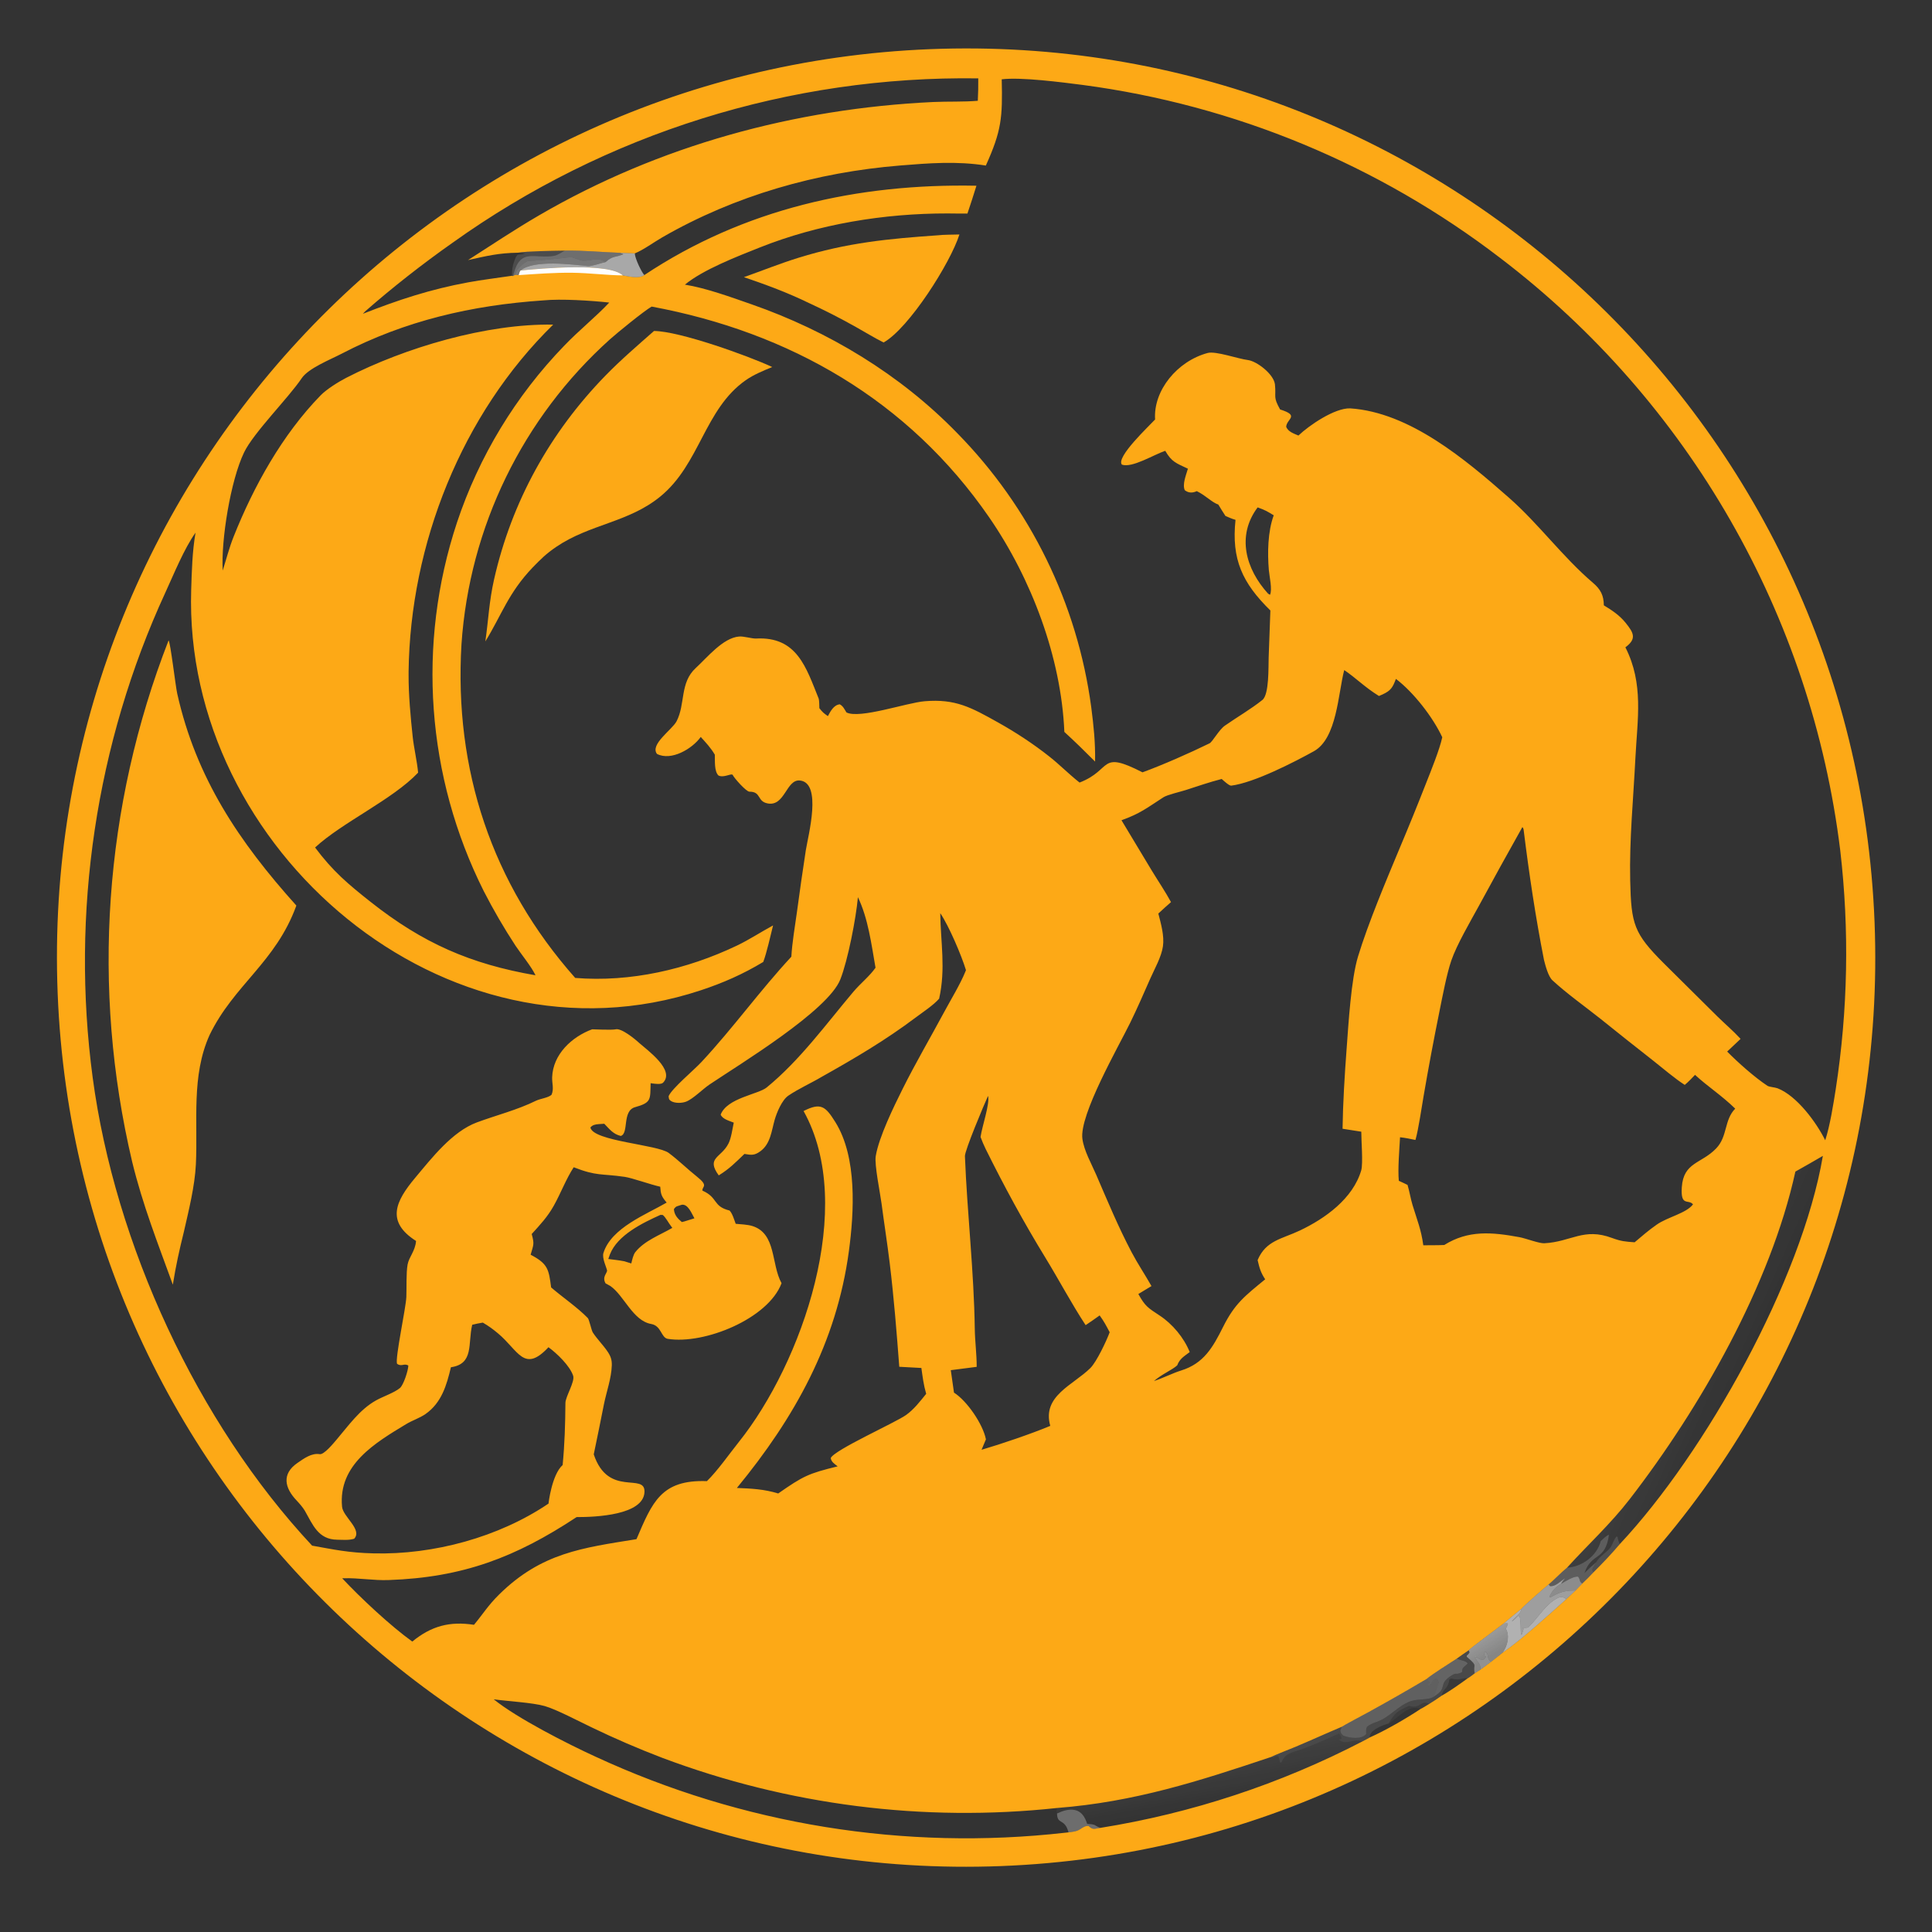
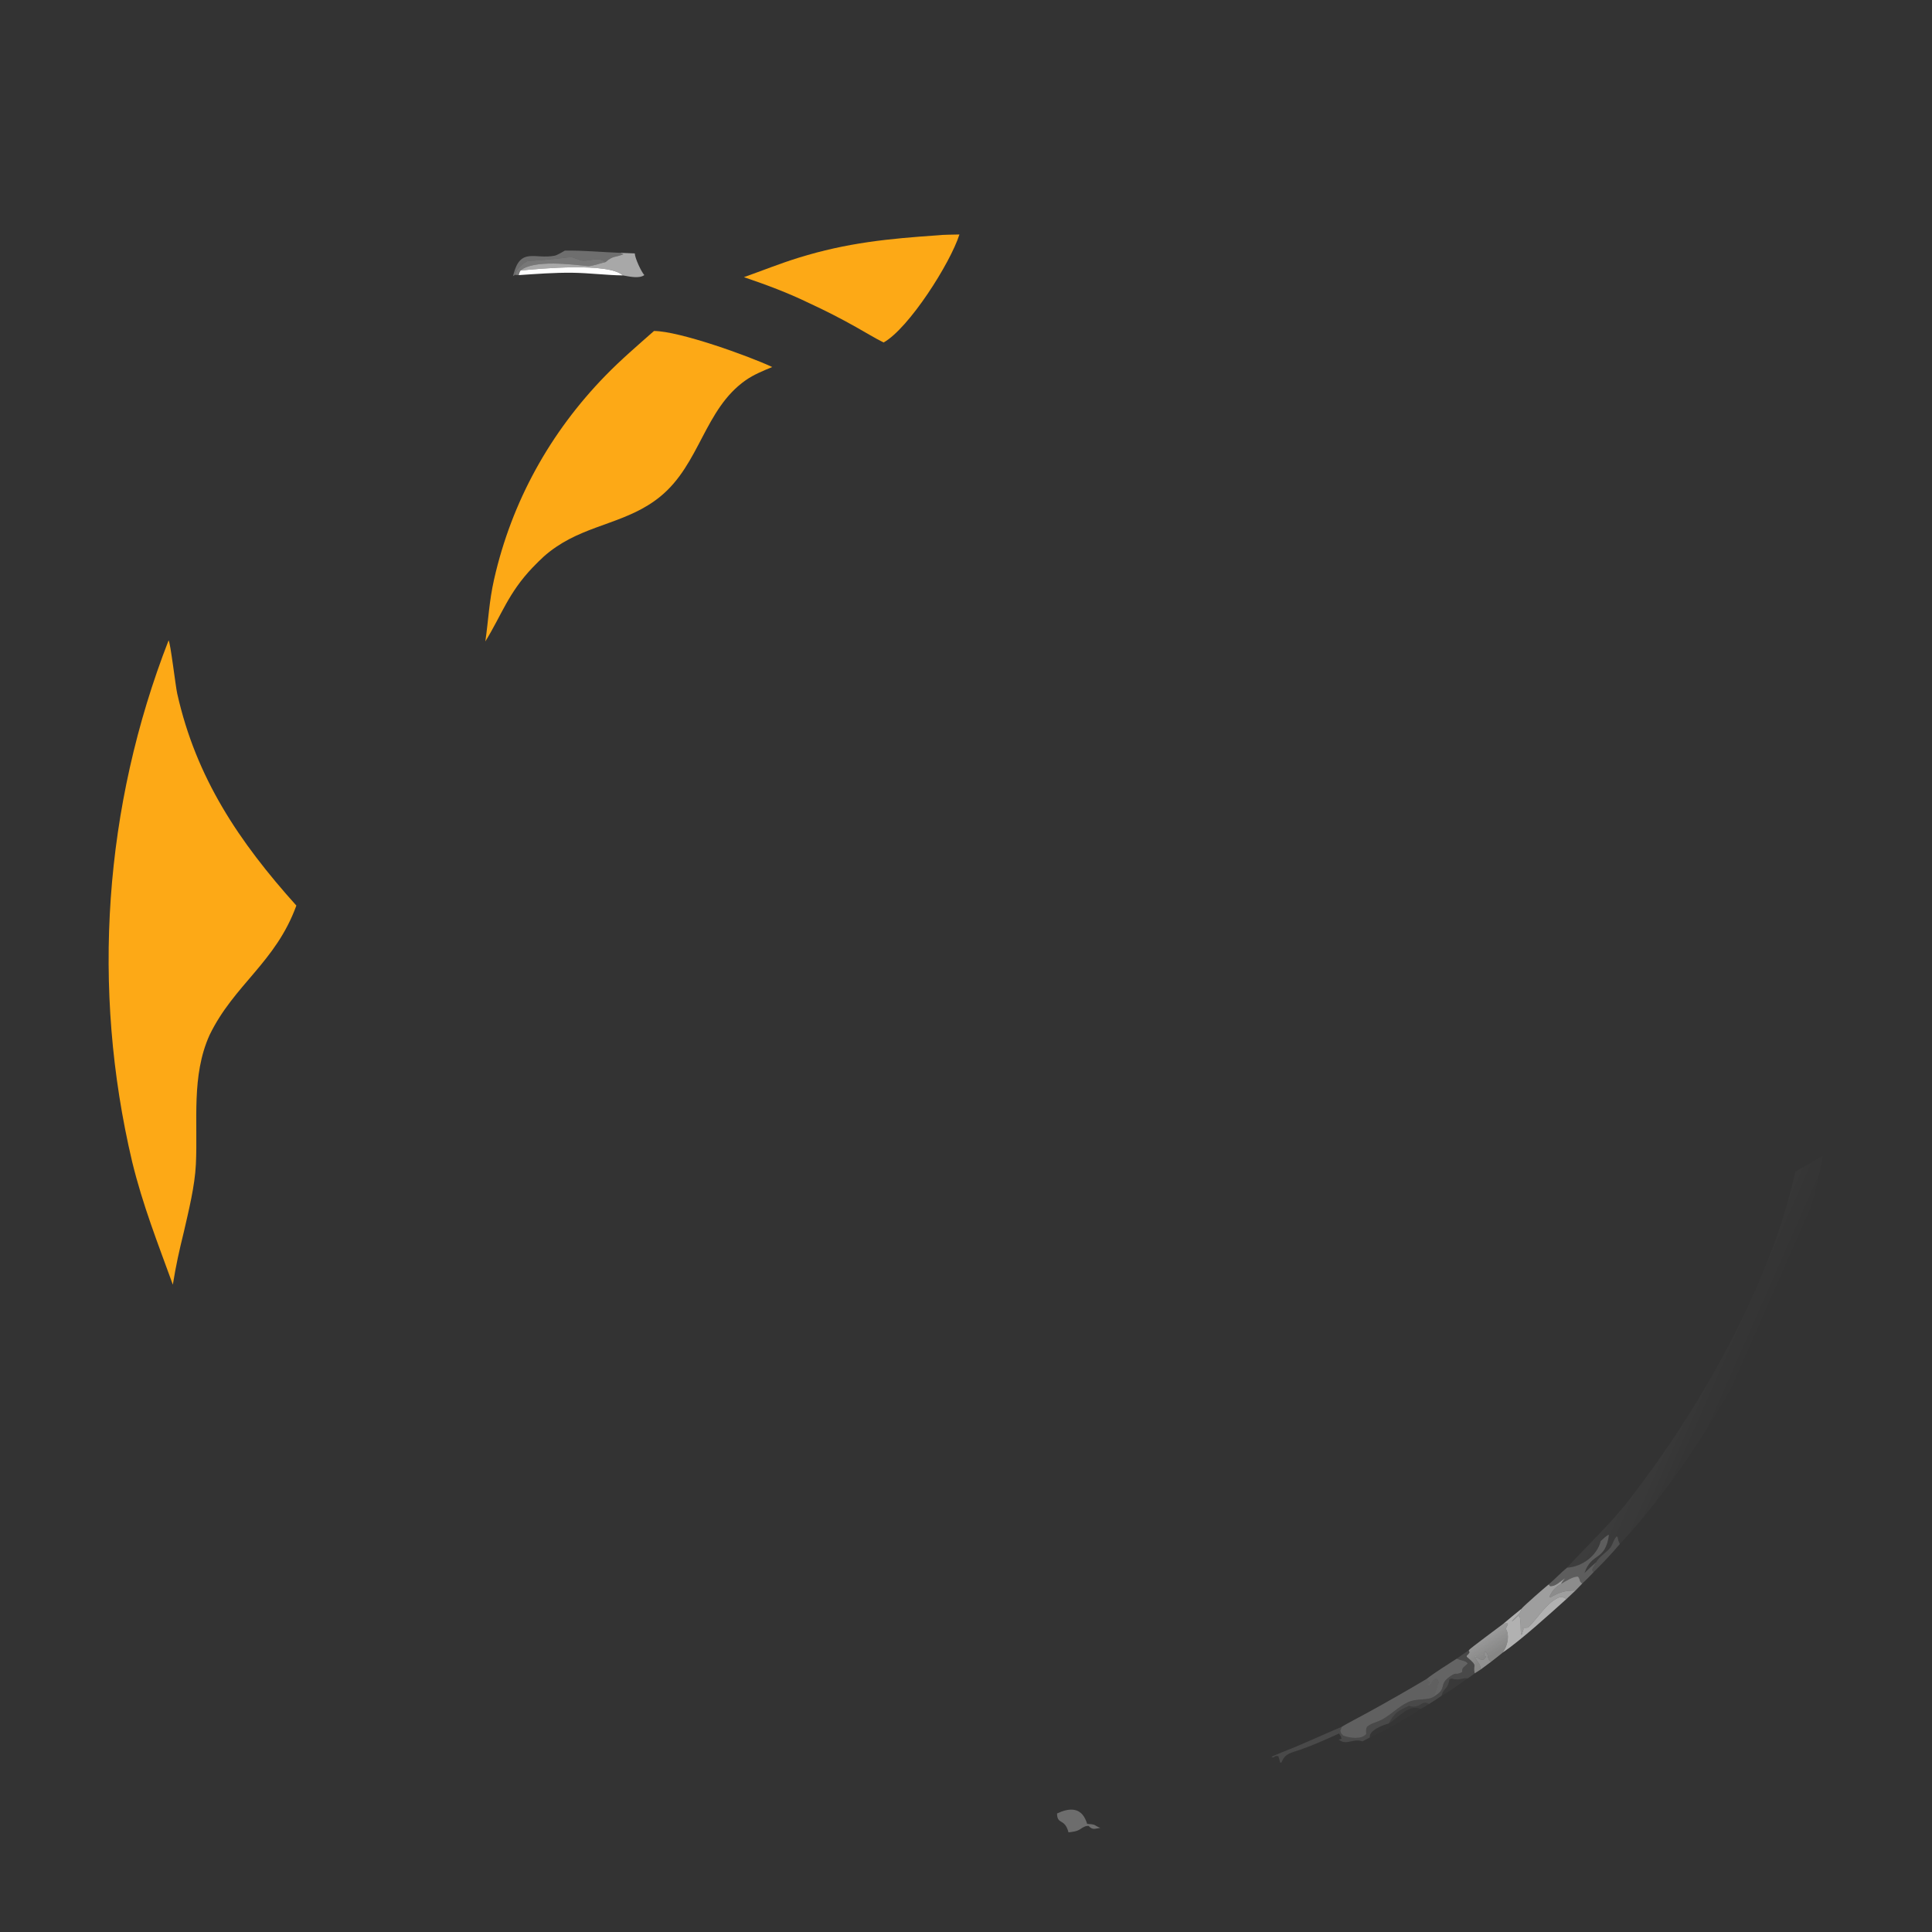
<svg xmlns="http://www.w3.org/2000/svg" width="1024" height="1024" viewBox="0 0 1024 1024">
  <rect x="0" y="0" width="1024" height="1024" fill="#333333" stroke="none" />
-   <path fill="#FDA916" d="M492.988 26.055C758.984 15.522 983.128 222.673 993.554 488.674C1003.98 754.674 796.738 978.734 530.733 989.052C264.881 999.365 40.977 792.267 30.557 526.419C20.137 260.57 227.144 36.583 492.988 26.055ZM522.519 87.742C507.063 85.313 492.437 86.469 477.097 87.717C432.829 91.319 389.585 103.602 351.003 125.808C346.58 128.353 341.058 132.444 336.447 134.308L328.753 134.005C318.784 133.649 309.425 132.671 299.395 132.828C294.635 132.899 278.564 133.113 274.473 133.946C264.25 134.095 258.02 135.646 248.074 137.847C260.562 129.835 272.952 121.568 285.744 114.121C349.332 77.103 421.26 57.555 494.571 54.068C502.27 53.702 510.646 54.073 518.259 53.416C518.46 49.459 518.54 45.498 518.497 41.537C418.67 40.097 321.004 70.65 239.794 128.722C224.298 139.602 207.834 152.488 193.493 165.088C193.308 165.25 192.548 166.092 192.334 166.32C211.07 158.955 228.18 153.309 248.101 149.657C255.912 148.225 263.486 147.348 271.297 146.17L271.914 146.32L273.026 145.668L274.913 145.818C275.153 145.419 275.129 144.535 275.873 143.385C286.329 142.34 322.585 139.009 330.112 145.969C333.529 146.536 338.742 147.847 341.504 145.796C394.266 110.683 454.701 97.208 517.533 98.439C516.007 103.381 514.414 108.302 512.753 113.2C509.234 113.241 505.724 113.136 502.229 113.131C468.652 113.079 433.875 118.741 402.605 131.204C390.738 135.934 372.701 142.884 363.007 150.869C374.131 152.634 387.646 157.567 398.298 161.28C438.956 175.452 477.127 198.437 507.312 229.527C546.099 269.001 571.037 319.991 578.382 374.843C579.676 384.953 580.581 393.351 580.417 403.653C574.95 398.181 569.839 393.137 564.13 387.931C562.46 348.361 546.62 306.591 524.266 274.176C481.526 212.2 418.569 176.098 345.373 162.492C340.974 165.101 327.333 176.245 323.33 179.809C277.034 221.391 248.785 279.393 244.592 341.48C240.623 407.914 260.637 468.377 304.868 518.32C334.107 520.702 364.12 513.799 390.507 501.221C397.146 498.056 403.228 494.004 409.744 490.493C408.473 495.641 406.3 505.235 404.541 509.851C393.778 516.345 383.199 520.991 371.36 524.902C236.328 569.519 96.984 450.057 101.334 312.531C101.654 302.446 101.917 292.296 103.64 282.322C97.542 290.864 92.135 304.319 87.623 314.112C50.821 393.989 37.444 483.971 49.133 571.213C60.953 659.426 104.459 753.94 165.42 819.22C176.926 821.256 184.414 822.987 198.01 823.322C229.758 824.106 264.351 814.784 290.741 796.92C290.686 796.957 292.46 781.58 298.214 776.5C299.287 765.313 299.601 754.806 299.686 743.604C299.711 740.247 304.825 732.262 303.781 729.158C301.981 723.811 295.101 717.258 290.697 714.058C277.711 728.008 274.776 715.686 263.871 706.653C260.992 704.268 259.166 702.937 255.909 701.005C253.942 701.295 252.21 701.712 250.278 702.155C247.88 712.24 251.307 722.879 238.992 724.674C236.727 734.192 234.052 743.507 225.507 749.481C222.372 751.64 218.558 752.827 215.328 754.781C198.865 764.736 179.183 776.304 181.302 798.626C181.809 803.964 192.242 810.761 187.704 815.573C184.804 816.468 181.596 816.113 178.686 816.079C168.647 815.963 165.793 808.109 161.547 800.697C160.453 798.869 158.696 796.879 157.264 795.34C150.865 788.668 149.179 781.249 157.611 775.421C161.157 772.97 165.144 770.034 169.471 770.735C171.747 771.103 176.789 764.916 178.297 763.149C184.648 755.71 190.525 747.179 199.245 742.276C202.929 740.189 208.932 738.209 211.959 735.696C213.869 734.111 216.352 726.457 216.427 723.773C214.167 722.373 212.856 724.587 210.439 722.829C209.339 719.905 215.126 693.356 215.37 687.419C215.567 682.588 215.215 674.805 216.03 670.236C216.746 666.224 220.069 663.176 220.52 657.736C204.398 647.478 209.67 636.644 220.087 624.223C228.946 613.66 239.704 599.74 252.783 594.887C263.048 591.077 274.074 588.345 284.101 583.402C286.368 582.306 290.75 581.829 292.348 580.223C293.693 577.035 292.539 574.225 292.65 570.992C293.068 558.827 303.039 549.538 313.853 545.549C313.886 545.537 324.48 546.026 326.248 545.563C329.34 544.753 336.618 550.762 338.8 552.796C343.241 556.708 357.855 567.185 351.466 573.826C350.43 574.904 347.241 574.452 345.587 574.22L344.849 574.111C344.55 582.628 345.507 584.359 336.624 586.819C329.608 588.762 333.445 600.699 329.038 602.075C325.011 601.129 323.172 598.593 320.275 595.614C319.274 595.659 318.275 595.725 317.277 595.809C315.536 595.967 314.069 596.198 312.923 597.592C314.312 604.879 348.472 606.622 354.45 611.088C359.636 614.962 364.344 619.623 369.407 623.648C375.743 628.683 372.11 628.701 372.282 631.047C380.759 634.783 377.619 639.362 386.674 641.604C388.165 643.107 389.148 646.51 389.937 648.64C392.556 648.871 396.288 649.048 398.723 649.801C411.553 653.768 408.639 670.008 414.237 680.117C407.226 698.947 373.227 712.743 353.931 709.614C350.372 709.038 350.582 702.679 345.151 701.739C335.423 700.054 330.789 686.64 323.508 681.61C323.105 681.329 321.499 680.535 320.992 680.243C318.891 676.734 322.001 674.629 321.747 673.31C321.436 671.692 318.999 666.815 319.834 664.117C323.977 650.727 342.685 643.623 353.351 637.39L353.051 637.025C350.589 634.086 350.193 632.851 349.94 628.985C344.851 627.857 334.971 624.317 331.13 623.76C318.537 621.932 316.439 623.497 304.074 618.665C299.914 625.072 297.2 632.525 293.427 639.214C290.127 645.065 286.275 649.134 281.821 654.056C283.28 659.517 282.808 659.533 281.244 665.029C290.358 669.81 290.859 672.659 292.107 682.358C298.252 687.664 305.909 692.813 311.538 698.579C312.3 699.36 313.443 705.074 314.209 706.253C316.463 709.721 319.693 712.898 322.011 716.338C323.669 718.797 324.361 720.732 324.266 723.688C324.042 730.597 321.479 737.486 320.102 744.269C318.3 753.143 316.601 761.993 314.699 770.838C322.38 793.895 342.011 780.243 341.589 790.776C341.097 803.055 315.753 804.117 305.62 804.088C273.255 825.434 245.323 836.114 205.892 837.466C197.906 837.74 190.15 836.291 182.25 836.505L181.377 836.533C190.967 846.805 207.094 861.88 218.527 870.061C228.569 861.822 238.346 859.187 251.222 861.182C256.093 855.331 258.698 850.871 264.56 845.103C287.065 822.961 308.66 820.431 337.347 815.786C345.721 796.249 350.365 784.157 374.671 785.032C380.24 779.65 386.662 770.454 391.583 764.299C425.038 722.449 454.206 639.508 425.907 588.866C435.084 584.216 437.506 586.342 442.753 594.741C454.416 613.41 452.691 642.634 449.932 663.125C443.405 711.6 421.196 751.413 390.567 788.646C398.345 788.966 404.996 789.276 412.472 791.57C425.797 782.293 428.398 781.021 443.978 777.196C442.258 775.84 440.683 774.937 440.295 772.835C442.03 768.54 474.537 754.051 480.232 749.982C484.503 746.93 487.571 742.844 490.897 738.759C489.51 733.977 489.039 729.953 488.349 725.053C484.445 724.807 480.538 724.595 476.63 724.417C475.242 706.015 473.783 687.726 471.553 669.391C470.284 658.965 468.582 648.15 467.224 637.807C466.497 632.27 463.406 617.341 464.157 612.782C465.829 602.642 473.774 586.438 478.382 577.199C485.276 563.375 493.203 549.855 500.505 536.261C504.018 529.72 508.973 521.651 511.661 514.992L511.98 514.19C509.611 506.374 502.869 490.59 498.361 484.005C498.547 499.555 501.331 513.31 497.767 529.307C494.751 532.801 488.932 536.587 485.122 539.453C469.331 551.33 452.853 561.029 435.659 570.666C429.933 574.084 423.338 576.983 417.849 580.71C414.468 583.005 411.727 589.595 410.601 593.506C408.92 599.339 408.42 606.202 403.088 610.133C399.878 612.499 398.266 612.232 394.562 611.606C389.766 616.211 386.648 619.464 380.949 622.98C374.059 613.493 382.229 613.786 386.127 606.057C387.579 603.177 388.196 598.345 388.907 595.02C386.363 593.997 382.976 593.147 381.967 590.791C385.346 581.927 401.859 580.06 406.37 576.369C423.967 561.974 437.751 542.922 452.318 525.644C456.013 521.262 460.953 517.374 464.044 512.911C461.855 500.456 460.163 486.858 454.71 475.521C453.726 486.691 449.393 508.979 445.388 519.112C438.81 535.756 392.289 563.905 376.088 574.79C372.429 577.248 367.426 582.42 363.659 583.889C361.446 584.752 357.619 584.871 355.565 583.519C354.451 582.786 354.508 582.183 354.386 580.994C356.04 576.962 367.667 567.319 371.824 562.85C388.742 544.663 402.604 525.223 419.434 507.072C419.829 499.858 421.369 490.68 422.394 483.397C423.863 472.441 425.435 461.499 427.111 450.573C428.389 442.672 435.831 414.965 424.007 413.681C416.724 412.889 416.062 427.509 406.952 425.847C401.053 424.77 403.655 419.576 397.194 419.601C395.474 419.569 389.126 412.406 388.357 410.757C387.813 409.59 383.54 412.53 380.753 410.998C378.526 408.69 378.974 403.383 378.874 399.994C376.631 396.239 374.333 393.829 371.408 390.602C366.915 396.894 355.754 403.484 348.222 399.598C344.325 394.555 356.255 386.8 358.602 382.283C363.361 373.118 360.213 361.873 368.798 354.029C374.717 348.621 383.179 338.055 391.736 337.371C394.068 337.131 398.658 338.543 400.715 338.434C422.484 337.275 427.249 353.795 433.931 370.306C434.218 371.015 434.261 374.364 434.284 375.363C436.07 377.607 436.445 377.903 438.799 379.562C440.187 376.952 441.905 373.66 445.078 373.306C446.812 374.174 447.584 375.904 448.625 377.6C455.627 381.185 480.513 372.471 490.065 371.672C506.439 370.301 514.73 374.943 529.011 382.926C538.435 388.194 547.7 394.276 556.276 401.061C561.538 405.223 566.439 410.188 571.707 414.38L572.201 414.768C589.805 407.957 582.242 397.429 605.547 409.35C615.997 405.548 630.87 399.007 641.087 393.979C642.634 393.218 646.084 386.792 649.221 384.603C655.547 380.178 663.18 375.742 669.11 370.976C672.726 368.069 672.254 353.517 672.417 348.534L673.325 323.565C658.472 308.992 652.623 296.444 654.849 275.525C652.963 275.006 651.302 274.227 649.507 273.46C648.315 271.731 646.898 269.291 645.755 267.459C641.986 266.058 639.262 262.729 634.334 260.319C631.98 261.387 629.903 261.322 627.945 259.804C626.598 256.658 628.587 251.966 629.617 248.417C623.467 245.501 621.014 244.894 617.606 238.938C611.456 241.002 600.067 248.153 594.643 246.27C591.277 242.385 609.234 225.616 612.222 222.338C611.222 206.924 623.991 191.418 640.066 187.089C644.364 185.931 656.249 190.203 661.329 190.815C666.142 191.395 675.062 198.281 675.742 203.686C676.473 210.785 674.611 210.069 678.478 217.022C689.183 220.359 681.874 221.998 681.704 226.25C682.834 228.874 685.631 229.749 688.194 230.848C694.004 225.329 707.461 216.182 715.599 216.443C747.145 218.515 776.757 243.582 799.673 263.707C815.65 277.739 828.153 295.123 844.356 308.95C848.417 312.416 850.005 315.621 850.067 320.841C854.352 323.43 858.347 326.083 861.524 329.999C865.947 335.453 867.602 338.557 861.489 343.097C871.316 362.42 867.847 381.117 866.794 401.789C865.71 423.577 863.553 444.881 864.04 466.742C864.557 489.918 865.992 494.7 881.828 510.545L910.248 538.728C913.954 542.379 918.785 546.529 922.167 550.234L922.533 550.641L915.433 557.356C921.215 563.192 929.874 570.923 936.769 575.49C937.709 576.113 940.768 576.286 942.143 576.818C952.416 580.793 962.786 595.009 967.4 604.356C969.909 596.784 971.72 585.294 972.975 577.306C979.444 535.449 980.253 492.912 975.38 450.84C960.101 326.146 895.131 212.9 795.197 136.774C730.714 87.323 654.371 55.681 573.812 45.016C562.944 43.62 541.105 40.768 530.936 42.04C531.426 62.375 530.814 69.336 522.519 87.742ZM566.332 971.191C568.731 970.858 570.667 970.773 572.677 969.408C574.021 968.495 575.362 967.65 576.985 967.79C579.261 970.097 580.123 969.218 583.182 968.818C631.653 961.056 678.566 945.577 722.139 922.97C723.328 922.402 724.867 921.508 726.057 920.859C734.247 917.241 745.545 910.718 752.974 905.755C753.692 905.494 756.678 903.615 757.515 903.11C759.927 901.62 761.831 900.373 764.143 898.724C768.048 896.629 774.276 892.192 777.799 889.613C779.045 888.926 780.442 887.788 781.613 886.907L784.654 884.972L790.242 880.83C792.308 879.275 794.475 877.498 796.517 875.883C806.183 869.304 821.448 855.417 830.212 847.547L835.073 842.987C836.272 841.791 837.45 840.574 838.608 839.338C840.767 837.28 842.582 835.533 844.603 833.329C849.614 828.312 853.937 823.817 858.559 818.362C903.951 769.967 955.033 678.301 966.157 612.641C961.327 615.461 956.471 618.237 951.591 620.969C938.408 681.037 901.16 746.24 863.654 794.747C853.573 807.784 841.478 818.866 830.563 830.897C827.117 833.72 824.148 836.976 820.834 839.777C819.201 841.037 807.277 851.447 806.441 852.657C803.217 855.241 800.033 857.873 796.888 860.553C794.636 862.34 778.896 873.836 778.455 874.693C776.323 876.151 774.183 877.589 772.104 879.121C768.548 881.399 759.145 887.344 756.131 889.881C745.946 895.93 735.66 901.807 725.276 907.509C723.166 908.676 712.016 914.561 711.204 915.219C702.989 918.683 694.844 922.4 686.617 925.868C684.753 926.654 674.978 930.461 673.874 931.178C635.491 944.054 601.276 955.079 560.314 958.265C489.363 965.896 417.611 956.768 350.83 931.616C338.213 926.791 325.804 921.437 313.638 915.567C307.134 912.485 294.865 905.979 288.672 904.237C282.116 902.392 269.248 901.72 261.69 900.672C274.127 910.72 300.805 924.294 315.568 931.04C393.32 967.069 479.482 981.022 564.631 971.373L566.332 971.191ZM670.569 678.061C668.173 674.437 667.53 671.997 666.562 667.88C670.956 657.437 679.398 656.732 688.951 652.2C702.377 645.83 717.077 635.311 721.483 620.307C722.512 616.57 721.49 604.523 721.511 599.819L711.582 598.259C711.771 584.842 712.718 569.359 713.726 555.984C714.724 542.74 716.081 519.112 719.777 506.969C725.156 489.299 734.686 466.713 741.961 449.291C746.802 437.82 751.489 426.285 756.021 414.688C758.512 408.38 763.04 397.207 764.43 390.763C759.477 380.119 749.244 366.949 739.869 359.83C738.173 364.276 737.261 366.036 732.738 368.08C732.122 368.362 731.5 368.632 730.874 368.89C723.221 364.154 718.757 359.38 712.462 355.16C709.197 367.723 708.618 391.395 696.357 398.182C686.225 403.79 664.825 414.85 652.576 416.41C651.51 416.546 648.57 413.801 647.52 412.875C641.177 414.492 634.651 416.745 628.434 418.754C625.576 419.678 618.71 421.233 616.635 422.576C608.004 428.162 604.226 431.261 594.411 434.746L610.525 461.521C613.717 466.774 617.823 472.875 620.656 478.138C618.525 480.043 615.948 482.241 613.939 484.205C615.326 489.507 617.185 496.052 616.383 501.567C615.556 507.254 612.006 513.376 609.691 518.621C606.235 526.45 602.835 534.32 599.069 542.006C592.772 554.856 571.947 591.016 573.697 603.633C574.582 610.011 578.492 616.793 581.042 622.708C587.008 636.543 592.718 650.317 599.755 663.673C603.003 669.838 606.888 675.59 610.308 681.645L603.347 685.851C606.952 692.339 608.371 693.145 614.626 697.253C621.442 701.729 627.537 709.027 630.571 716.625C627.545 718.942 625.275 720.118 623.951 723.653C621.329 726.093 615.798 728.303 611.612 731.994C616.465 730.387 621.635 727.75 626.029 726.39C638.04 722.671 642.854 714.101 648.261 703.296C654.492 690.844 659.781 686.939 670.569 678.061ZM672.104 314.646L673.11 315.255C674.481 312.64 672.767 305.29 672.505 302.102C671.758 292.991 671.921 281.797 675.1 273.119C671.606 270.987 670.519 270.34 666.576 268.927C655.247 284.017 660.294 301.671 672.104 314.646ZM754.379 660.027C757.948 659.992 761.971 660.041 765.497 659.868C778.267 651.879 790.8 653.054 805.355 655.729C808.609 656.327 815.807 659.094 818.494 658.953C832.874 658.195 839.354 650.494 854.48 656.176C859.22 657.904 861.332 658.081 866.388 658.437C870.74 654.801 873.438 652.346 878.104 649.075C883.863 645.037 893.725 643.101 897.331 638.338C894.955 635.376 890.68 639.76 891.388 629.271C892.292 615.882 901.745 616.88 909.607 608.681C915.753 602.273 913.739 593.689 919.697 587.601C912.56 580.613 904.961 575.787 898.405 569.694C896.585 571.586 894.983 573.335 892.954 575.016C888.252 572.081 880.815 565.814 876.24 562.179C866.835 554.811 857.478 547.382 848.17 539.893C839.813 533.253 830.716 526.849 822.848 519.616C820.576 517.527 819.111 511.793 818.34 508.761C813.875 486.076 810.448 463.158 807.606 440.215C807.509 439.433 807.407 438.91 806.888 438.382C799.076 452.274 791.373 466.229 783.782 480.243C779.365 488.332 772.134 500.665 769.243 509.056C766.795 516.16 764.529 528.207 762.971 535.911C759.939 550.842 757.135 565.818 754.558 580.834C753.446 587.18 751.847 598.51 750.221 604.199C747.411 603.627 744.915 603.078 742.051 602.772C741.686 609.376 740.811 619.585 741.4 625.852C742.804 626.511 744.699 627.326 746.027 628.031C747.103 631.672 747.679 635.413 748.662 638.647C751.142 646.805 753.233 651.58 754.379 660.027ZM221.606 409.528C208.017 423.833 181.354 435.9 166.999 449.195C176.439 461.833 184.493 468.594 196.516 478.091C224.063 499.851 249.355 510.962 283.825 516.917C281.724 512.401 276.231 505.738 273.269 501.295C267.14 491.942 261.511 482.271 256.406 472.322C225.989 411.666 220.876 341.421 242.188 276.999C253.887 241.869 273.33 209.815 299.079 183.207C306.843 175.085 315.61 168.143 322.919 160.364C313.39 159.322 297.466 158.279 287.904 159.217C250.103 161.796 214.777 169.912 181.037 187.489C174.961 190.653 163.457 195.182 159.903 200.482C152.97 210.819 134.417 229.308 129.354 239.816C122.187 254.69 117.107 286.311 118.044 302.416C119.879 296.603 121.5 290.274 123.805 284.487C134.482 257.681 149.656 230.365 169.909 209.581C173.177 206.226 179.528 202.299 183.551 200.23C214.733 184.202 257.983 171.432 293.194 172.064C244.723 219.474 217.414 288.419 216.564 355.957C216.556 356.534 216.555 357.11 216.561 357.687C216.518 368.22 217.613 379.917 218.732 390.451C219.37 396.449 221.078 403.592 221.606 409.528ZM330.891 668.501L334.596 669.65C335.035 667.873 335.626 665.018 336.76 663.611C341.696 657.488 349.67 654.688 356.357 650.792L356.009 650.36C354.367 648.295 352.789 645.081 351.226 643.934L350.008 643.929C340.618 648.171 327.262 654.609 323.271 664.866C322.958 665.667 322.673 666.479 322.414 667.299C325.259 667.652 328.078 667.953 330.891 668.501ZM582.84 697.2C580.45 698.872 577.829 700.784 575.405 702.353C567.837 690.809 561.292 678.391 554.067 666.588C542.622 647.893 532.174 628.673 522.444 609.029C521.383 606.888 520.552 604.843 519.713 602.619C520.518 596.96 524.723 584.991 523.686 580.84C521.7 585.134 511.314 609.832 511.43 612.786C512.605 642.63 516.226 673.986 516.647 704.044C516.748 711.216 517.688 717.605 517.667 724.455L503.941 726.218C504.531 730.179 505.094 734.144 505.63 738.113C512.576 742.519 521.003 754.89 522.56 762.885C521.818 764.741 521.044 766.585 520.24 768.415C530.675 765.356 546.712 759.904 556.666 755.741C552.171 739.838 568.82 734.151 577.937 725.074C581.223 721.803 586.446 710.76 588.151 706.119C586.265 702.523 585.189 700.461 582.84 697.2ZM368.057 645.736C366.61 643.176 364.648 638.035 361.367 638.548C358.755 639.47 358.425 639.07 357.176 640.883C357.399 643.901 359.051 645.778 361.382 647.705L362.487 647.453L368.057 645.736Z" />
  <path fill="#FDA916" d="M89.35 339.419C90.342 340.495 93.022 363.562 93.928 367.608C103.967 412.434 126.755 446.204 157.076 479.975C146.121 510.103 124.047 521.847 111.068 548.607C101.301 570.319 104.935 594.255 103.818 617.188C103.258 628.692 100.013 641.66 97.453 652.895C94.961 662.983 93.252 670.679 91.61 680.898C83.568 658.723 75.671 638.823 70.036 615.714C48.34 523.785 55.075 427.435 89.35 339.419Z" />
  <path fill="#FDA916" d="M346.628 175.425C360.095 175.486 396.65 188.606 409.303 194.534C404.556 196.49 399.466 198.562 395.246 201.522C373.311 216.905 371.046 245.952 349.984 263.164C333.06 276.995 312.735 277.701 294.832 289.844C289.474 293.478 286.766 296.213 282.25 300.847C269.367 314.365 265.97 325.793 257.241 339.966C258.892 328.531 259.211 318.798 261.899 306.959C271.222 265.896 291.507 229.262 320.871 199.111C329.111 190.651 337.826 183.191 346.628 175.425Z" />
  <path fill="#FDA916" d="M497.239 124.702C499.55 124.374 505.901 124.357 508.516 124.278C503.72 139.448 481.758 173.997 468.325 181.525C463.871 179.33 458.102 175.797 453.635 173.311C445.542 168.757 437.267 164.532 428.832 160.647C417.127 154.976 406.539 151.088 394.295 146.893C404.117 143.419 413.197 139.73 423.271 136.607C448.904 128.659 470.857 126.515 497.239 124.702Z" />
  <defs>
    <linearGradient id="gradient_0" gradientUnits="userSpaceOnUse" x1="920.767" y1="732.257" x2="884.256" y2="716.192">
      <stop offset="0" stop-color="white" stop-opacity="0" />
      <stop offset="1" stop-color="white" stop-opacity="0.051" />
    </linearGradient>
  </defs>
  <path fill="url(#gradient_0)" d="M951.591 620.969C956.471 618.237 961.327 615.461 966.157 612.641C955.033 678.301 903.951 769.967 858.559 818.362C857.765 816.895 857.642 816.183 857.345 814.589L856.811 814.302C855.061 816.315 854.789 818.577 853.502 820.272C851.615 822.757 847.509 825.081 845.95 828.076C843.582 830.051 841.985 831.589 839.806 833.745C843.605 822.49 850.796 827.813 852.783 813.491C851.462 813.761 849.621 815.75 848.412 816.811C846.497 824.619 838.407 830.505 830.563 830.897C841.478 818.866 853.573 807.784 863.654 794.747C901.16 746.24 938.408 681.037 951.591 620.969Z" />
  <defs>
    <linearGradient id="gradient_1" gradientUnits="userSpaceOnUse" x1="644.843" y1="957.036" x2="640.227" y2="930.594">
      <stop offset="0" stop-color="white" stop-opacity="0" />
      <stop offset="1" stop-color="white" stop-opacity="0.071" />
    </linearGradient>
  </defs>
-   <path fill="url(#gradient_1)" d="M673.874 931.178C675.602 932.224 675.105 930.129 677.556 930.862C678.056 932.26 678.168 932.812 678.475 934.232L679.259 934.132C681.057 929.233 684.436 929.033 689.265 927.349C696.42 924.852 702.853 921.89 709.735 918.799C710.621 920.231 710.678 920.024 711.046 921.593L709.524 922.036L710.482 922.736L709.579 921.965C713.578 925.462 716.935 921.169 722.139 922.97C678.566 945.577 631.653 961.056 583.182 968.818C579.467 967.356 581.361 967.008 576.225 966.69C576.068 966.235 575.906 965.782 575.737 965.332C572.85 957.699 566.677 958.156 560.253 961.175C559.892 959.649 559.778 959.702 560.314 958.265C601.276 955.079 635.491 944.054 673.874 931.178Z" />
  <path fill="#FEFEFE" fill-opacity="0.227" d="M756.131 889.881L757.918 891.746L756.701 893.127L757.238 893.514C759.512 892.137 758.782 890.458 761.168 889.624C762.481 890.655 761.94 890.01 762.555 891.832C761.282 894.618 761.306 896.551 759.701 899.41C757.171 901.135 751.188 900.302 747.443 901.72C740.726 904.262 736.38 910.275 729.722 912.603C728.111 913.109 725.611 914.174 724.5 915.262C723.884 916.681 724.052 917.501 724.109 919.041C721.584 922.117 715.35 921.226 711.988 919.899C710.811 918.748 710.736 918.858 710.406 917.282L711.204 915.219C712.016 914.561 723.166 908.676 725.276 907.509C735.66 901.807 745.946 895.93 756.131 889.881Z" />
  <path fill="#FEFEFE" fill-opacity="0.106" d="M778.455 874.693L778.882 875.796C778.292 876.784 778.325 876.745 777.456 877.497L777.403 878.137L778.12 878.746C783.538 883.394 780.541 881.948 781.613 886.907C780.442 887.788 779.045 888.926 777.799 889.613C775.354 888.963 773.745 891.03 769.197 889.625L768.158 890.178C767.525 895.458 764.975 894.516 764.143 898.724C761.831 900.373 759.927 901.62 757.515 903.11C753.292 900.702 753.246 905.871 746.738 904.152C740.55 906.928 739.183 907.935 735.958 913.532C733.019 914.22 725.386 917.267 726.057 920.859C724.867 921.508 723.328 922.402 722.139 922.97C716.935 921.169 713.578 925.462 709.579 921.965L710.482 922.736L709.524 922.036L711.046 921.593C710.678 920.024 710.621 920.231 709.735 918.799C702.853 921.89 696.42 924.852 689.265 927.349C684.436 929.033 681.057 929.233 679.259 934.132L678.475 934.232C678.168 932.812 678.056 932.26 677.556 930.862C675.105 930.129 675.602 932.224 673.874 931.178C674.978 930.461 684.753 926.654 686.617 925.868C694.844 922.4 702.989 918.683 711.204 915.219L710.406 917.282C710.736 918.858 710.811 918.748 711.988 919.899C715.35 921.226 721.584 922.117 724.109 919.041C724.052 917.501 723.884 916.681 724.5 915.262C725.611 914.174 728.111 913.109 729.722 912.603C736.38 910.275 740.726 904.262 747.443 901.72C751.188 900.302 757.171 901.135 759.701 899.41L761.182 898.413C766.801 894.686 762.606 892.767 768.262 888.733C772.616 885.629 770.739 888.389 775.022 886.174C774.634 883.808 776.169 883.47 777.898 881.702C777.019 880.156 774.099 880.108 772.104 879.121C774.183 877.589 776.323 876.151 778.455 874.693Z" />
  <path fill="#FEFEFE" fill-opacity="0.576" d="M328.753 134.005L336.447 134.308C336.573 137.04 340.023 144.231 341.504 145.796C338.742 147.847 333.529 146.536 330.112 145.969C322.585 139.009 286.329 142.34 275.873 143.385C282.996 137.496 303.238 140.185 311.551 141.045C313.488 141.246 318.608 139.431 320.998 138.861C325.044 135.393 325.741 136.648 330.359 134.783L328.753 134.005Z" />
  <defs>
    <linearGradient id="gradient_2" gradientUnits="userSpaceOnUse" x1="793.297" y1="875.935" x2="787.648" y2="866.49">
      <stop offset="0" stop-color="#FEFEFD" stop-opacity="0.408" />
      <stop offset="1" stop-color="#FDFDFD" stop-opacity="0.514" />
    </linearGradient>
  </defs>
  <path fill="url(#gradient_2)" d="M796.888 860.553L798.867 860.379L799.233 860.827L798.127 863.285L798.423 863.831C799.892 866.638 799.162 871.077 797.682 873.827C797.307 874.519 796.918 875.205 796.517 875.883C794.475 877.498 792.308 879.275 790.242 880.83C787.78 878.655 789.537 878.308 787.576 875.386L786.917 875.564C785.956 879.644 789.223 876.465 786.4 879.571C783.424 879.85 784.377 878.672 781.844 878.118L782.443 878.075L781.748 878.813C783.485 881.294 784.913 882.186 784.654 884.972L781.613 886.907C780.541 881.948 783.538 883.394 778.12 878.746L777.403 878.137L777.456 877.497C778.325 876.745 778.292 876.784 778.882 875.796L778.455 874.693C778.896 873.836 794.636 862.34 796.888 860.553Z" />
  <path fill="#FEFEFE" fill-opacity="0.529" d="M820.834 839.777L821.512 840.692C824.519 840.977 826.739 838.259 829.5 836.547C828.622 837.638 828 838.226 827.42 839.484C824.274 841.153 822.68 843.231 821.181 846.325L821.644 846.701C826.931 843.82 828.884 843.109 835.073 842.987L830.212 847.547C828.879 846.81 828.531 846.445 827.022 846.395C819.909 848.865 815.252 857.657 810.043 862.461C809.606 862.864 807.818 862.737 807.047 862.746L807.53 863.341L806.606 866.269L806.164 866.45C805.918 863.603 806.141 859.111 805.428 856.789L804.704 856.404C803.555 857.407 802.522 858.852 801.23 859.41C803.635 856.508 805.845 855.625 806.441 852.657C807.277 851.447 819.201 841.037 820.834 839.777Z" />
  <path fill="#FEFEFE" fill-opacity="0.62" d="M806.441 852.657C805.845 855.625 803.635 856.508 801.23 859.41C802.522 858.852 803.555 857.407 804.704 856.404L805.428 856.789C806.141 859.111 805.918 863.603 806.164 866.45L806.606 866.269L807.53 863.341L807.047 862.746C807.818 862.737 809.606 862.864 810.043 862.461C815.252 857.657 819.909 848.865 827.022 846.395C828.531 846.445 828.879 846.81 830.212 847.547C821.448 855.417 806.183 869.304 796.517 875.883C796.918 875.205 797.307 874.519 797.682 873.827C799.162 871.077 799.892 866.638 798.423 863.831L798.127 863.285L799.233 860.827L798.867 860.379L796.888 860.553C800.033 857.873 803.217 855.241 806.441 852.657Z" />
  <path fill="#FEFEFE" fill-opacity="0.294" d="M299.395 132.828C309.425 132.671 318.784 133.649 328.753 134.005L330.359 134.783C325.741 136.648 325.044 135.393 320.998 138.861C316.699 136.051 313.636 138.327 308.895 138.178C307.525 138.135 303.349 136.17 302.42 136.287C295.136 137.203 287.324 137.921 280.025 138.349C278.581 138.433 273.754 142.589 273.41 144.291C273.282 144.75 273.154 145.209 273.026 145.668L271.914 146.32L272.161 145.349C275.942 130.975 283.384 137.508 293.859 135.552C295.279 135.286 298.057 133.616 299.395 132.828Z" />
  <path fill="#FEFEFE" fill-opacity="0.208" d="M848.412 816.811C849.621 815.75 851.462 813.761 852.783 813.491C850.796 827.813 843.605 822.49 839.806 833.745C841.985 831.589 843.582 830.051 845.95 828.076C845.014 829.534 844.559 830.209 843.84 831.828C844.154 832.973 843.885 832.48 844.603 833.329C842.582 835.533 840.767 837.28 838.608 839.338C836.624 837.723 837.983 837.856 836.423 835.672C833.924 835.35 829.748 838.152 827.42 839.484C828 838.226 828.622 837.638 829.5 836.547C826.739 838.259 824.519 840.977 821.512 840.692L820.834 839.777C824.148 836.976 827.117 833.72 830.563 830.897C838.407 830.505 846.497 824.619 848.412 816.811Z" />
  <path fill="#FEFEFE" d="M275.873 143.385C286.329 142.34 322.585 139.009 330.112 145.969C321.537 145.888 312.1 144.649 303.317 144.563C293.603 144.468 284.582 145.183 274.913 145.818C275.153 145.419 275.129 144.535 275.873 143.385Z" />
  <path fill="#FEFEFE" fill-opacity="0.29" d="M560.253 961.175C566.677 958.156 572.85 957.699 575.737 965.332C575.906 965.782 576.068 966.235 576.225 966.69C581.361 967.008 579.467 967.356 583.182 968.818C580.123 969.218 579.261 970.097 576.985 967.79C575.362 967.65 574.021 968.495 572.677 969.408C570.667 970.773 568.731 970.858 566.332 971.191C564.326 963.468 560.32 967.388 560.253 961.175Z" />
  <path fill="#FEFEFE" fill-opacity="0.247" d="M772.104 879.121C774.099 880.108 777.019 880.156 777.898 881.702C776.169 883.47 774.634 883.808 775.022 886.174C770.739 888.389 772.616 885.629 768.262 888.733C762.606 892.767 766.801 894.686 761.182 898.413L759.701 899.41C761.306 896.551 761.282 894.618 762.555 891.832C761.94 890.01 762.481 890.655 761.168 889.624C758.782 890.458 759.512 892.137 757.238 893.514L756.701 893.127L757.918 891.746L756.131 889.881C759.145 887.344 768.548 881.399 772.104 879.121Z" />
  <path fill="#FEFEFE" fill-opacity="0.337" d="M273.026 145.668C273.154 145.209 273.282 144.75 273.41 144.291C273.754 142.589 278.581 138.433 280.025 138.349C287.324 137.921 295.136 137.203 302.42 136.287C303.349 136.17 307.525 138.135 308.895 138.178C313.636 138.327 316.699 136.051 320.998 138.861C318.608 139.431 313.488 141.246 311.551 141.045C303.238 140.185 282.996 137.496 275.873 143.385C275.129 144.535 275.153 145.419 274.913 145.818L273.026 145.668Z" />
  <path fill="#FEFEFE" fill-opacity="0.443" d="M827.42 839.484C829.748 838.152 833.924 835.35 836.423 835.672C837.983 837.856 836.624 837.723 838.608 839.338C837.45 840.574 836.272 841.791 835.073 842.987C828.884 843.109 826.931 843.82 821.644 846.701L821.181 846.325C822.68 843.231 824.274 841.153 827.42 839.484Z" />
  <path fill="#FEFEFE" fill-opacity="0.008" d="M735.958 913.532C740.419 911.21 746.374 902.924 752.974 905.755C745.545 910.718 734.247 917.241 726.057 920.859C725.386 917.267 733.019 914.22 735.958 913.532Z" />
-   <path fill="#FEFEFE" fill-opacity="0.125" d="M274.473 133.946C278.564 133.113 294.635 132.899 299.395 132.828C298.057 133.616 295.279 135.286 293.859 135.552C283.384 137.508 275.942 130.975 272.161 145.349L271.914 146.32L271.297 146.17C271.492 142.724 271.485 141.276 272.699 137.97C274.45 133.205 274.925 135.81 278.319 134.296L274.473 133.946Z" />
  <path fill="#FEFEFE" fill-opacity="0.145" d="M845.95 828.076C847.509 825.081 851.615 822.757 853.502 820.272C854.789 818.577 855.061 816.315 856.811 814.302L857.345 814.589C857.642 816.183 857.765 816.895 858.559 818.362C853.937 823.817 849.614 828.312 844.603 833.329C843.885 832.48 844.154 832.973 843.84 831.828C844.559 830.209 845.014 829.534 845.95 828.076Z" />
  <path fill="#FEFEFE" fill-opacity="0.031" d="M764.143 898.724C764.975 894.516 767.525 895.458 768.158 890.178L769.197 889.625C773.745 891.03 775.354 888.963 777.799 889.613C774.276 892.192 768.048 896.629 764.143 898.724Z" />
  <path fill="#FEFEFE" fill-opacity="0.051" d="M735.958 913.532C739.183 907.935 740.55 906.928 746.738 904.152C753.246 905.871 753.292 900.702 757.515 903.11C756.678 903.615 753.692 905.494 752.974 905.755C746.374 902.924 740.419 911.21 735.958 913.532Z" />
  <path fill="#FEFEFE" fill-opacity="0.459" d="M784.654 884.972C784.913 882.186 783.485 881.294 781.748 878.813L782.443 878.075L781.844 878.118C784.377 878.672 783.424 879.85 786.4 879.571C789.223 876.465 785.956 879.644 786.917 875.564L787.576 875.386C789.537 878.308 787.78 878.655 790.242 880.83L784.654 884.972Z" />
</svg>